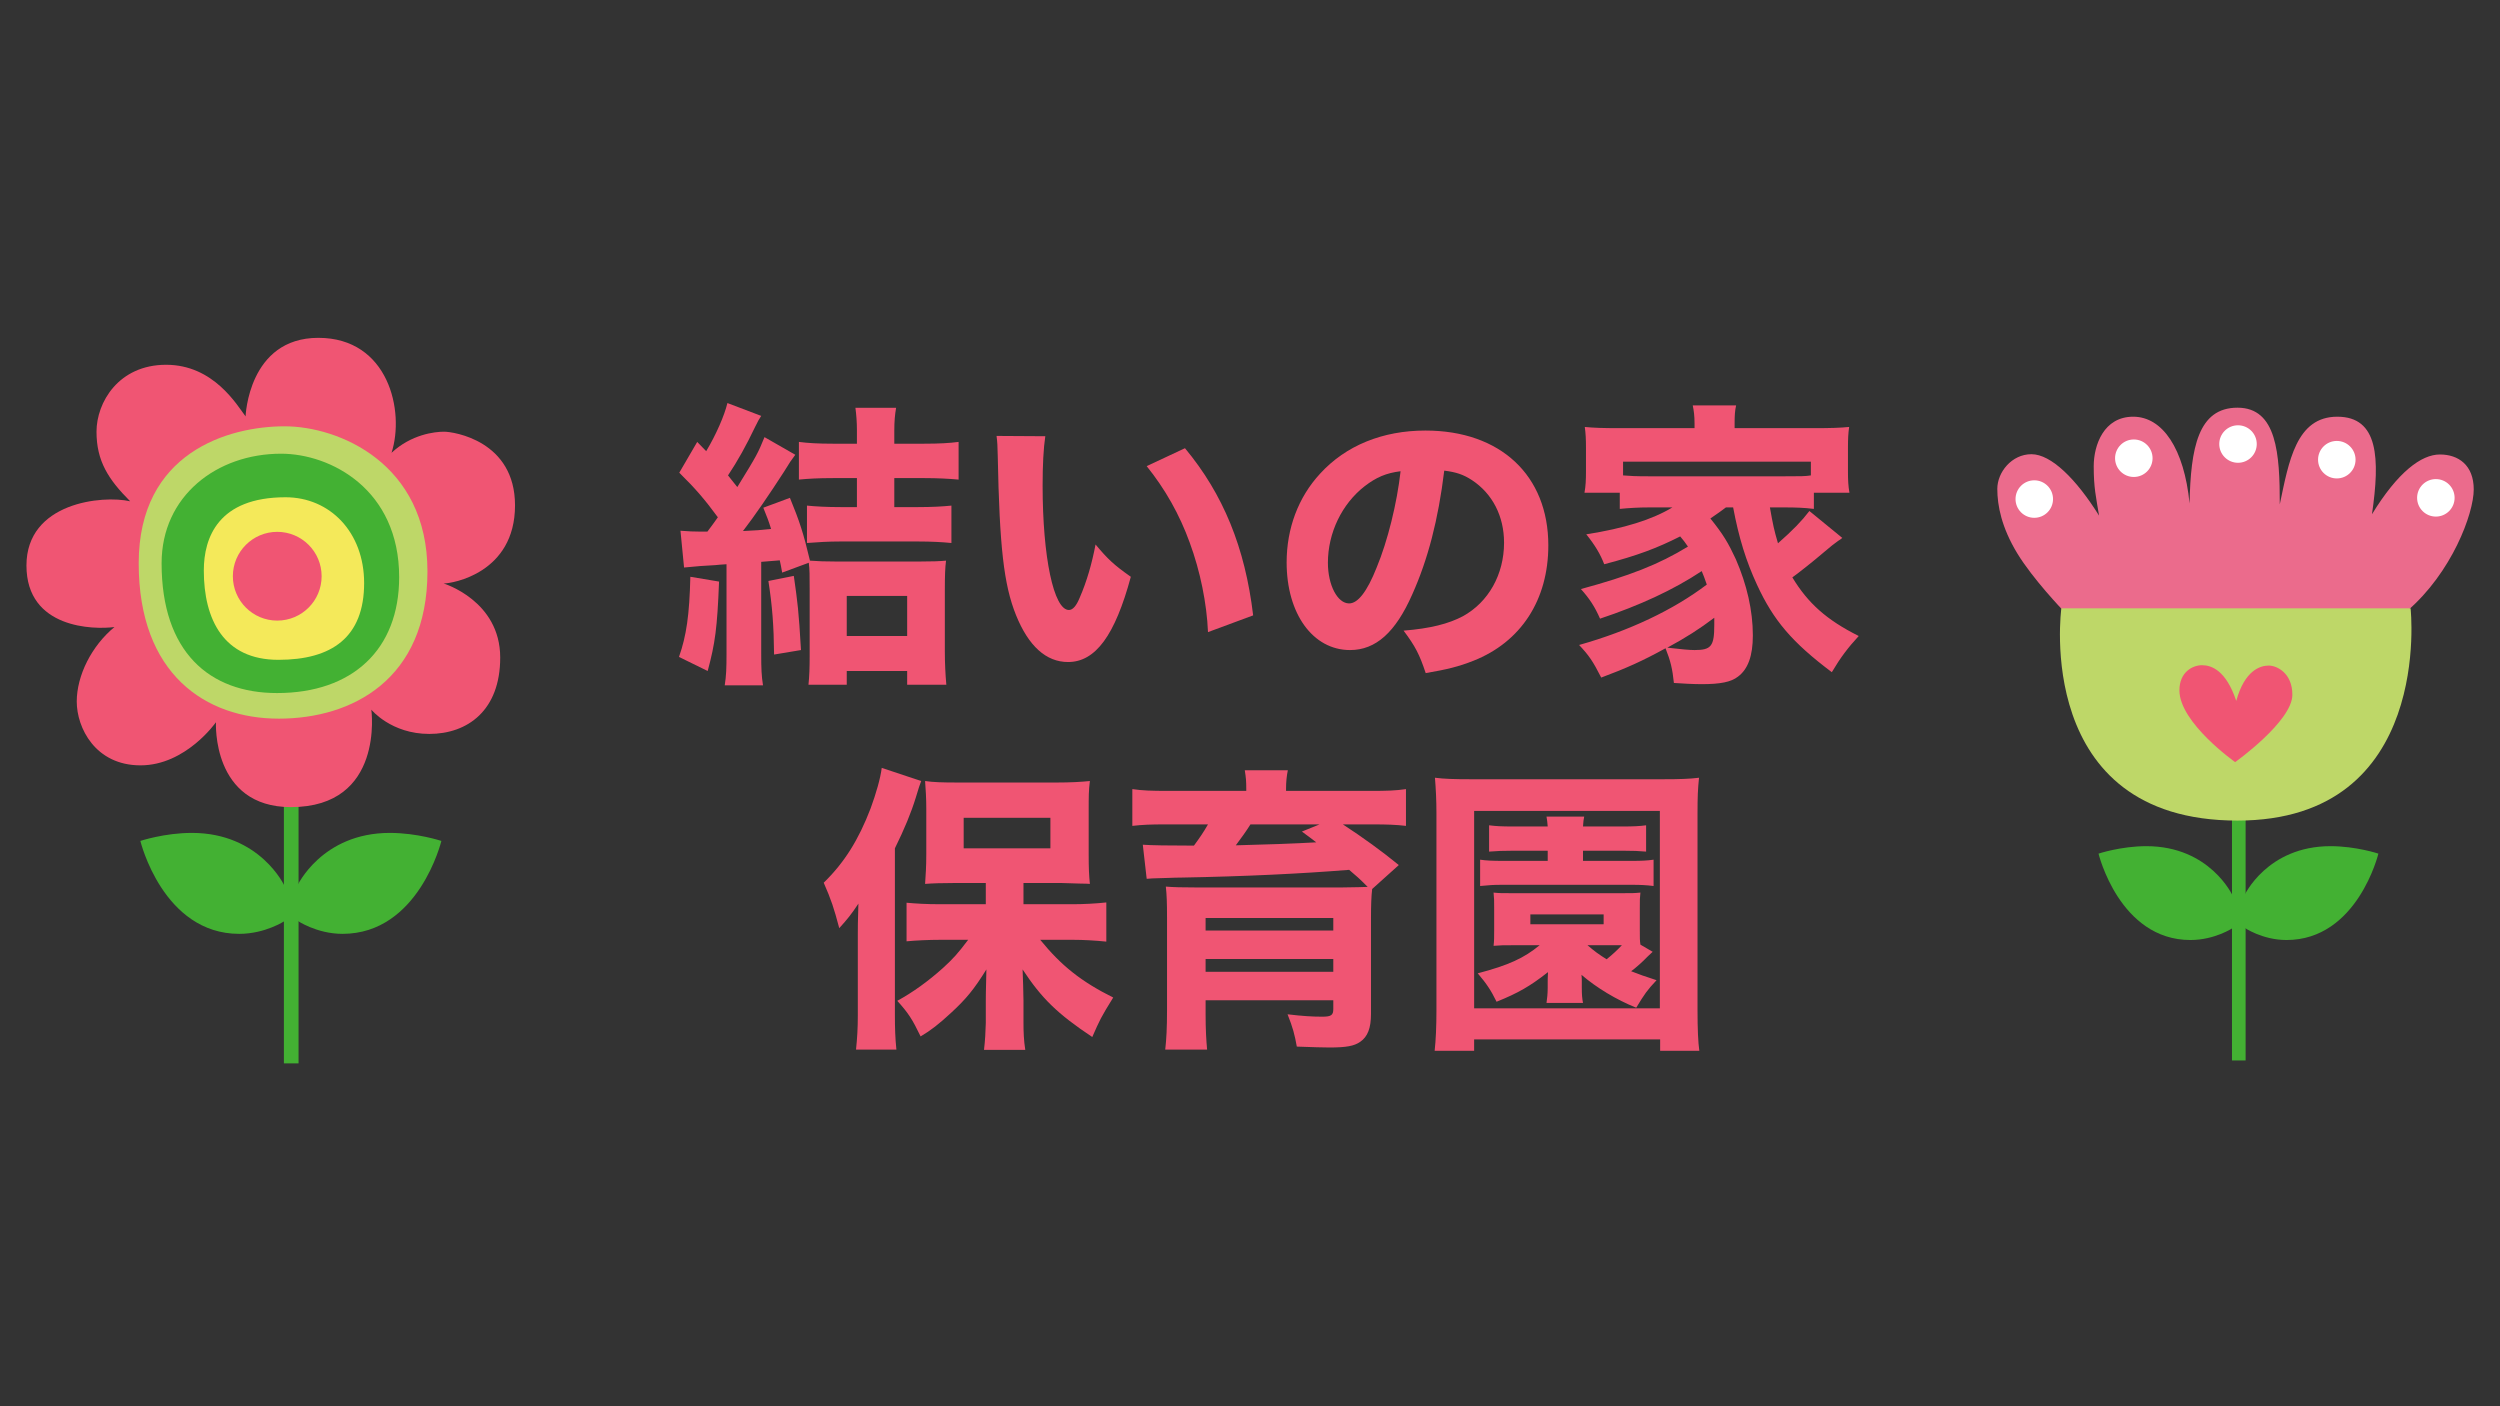
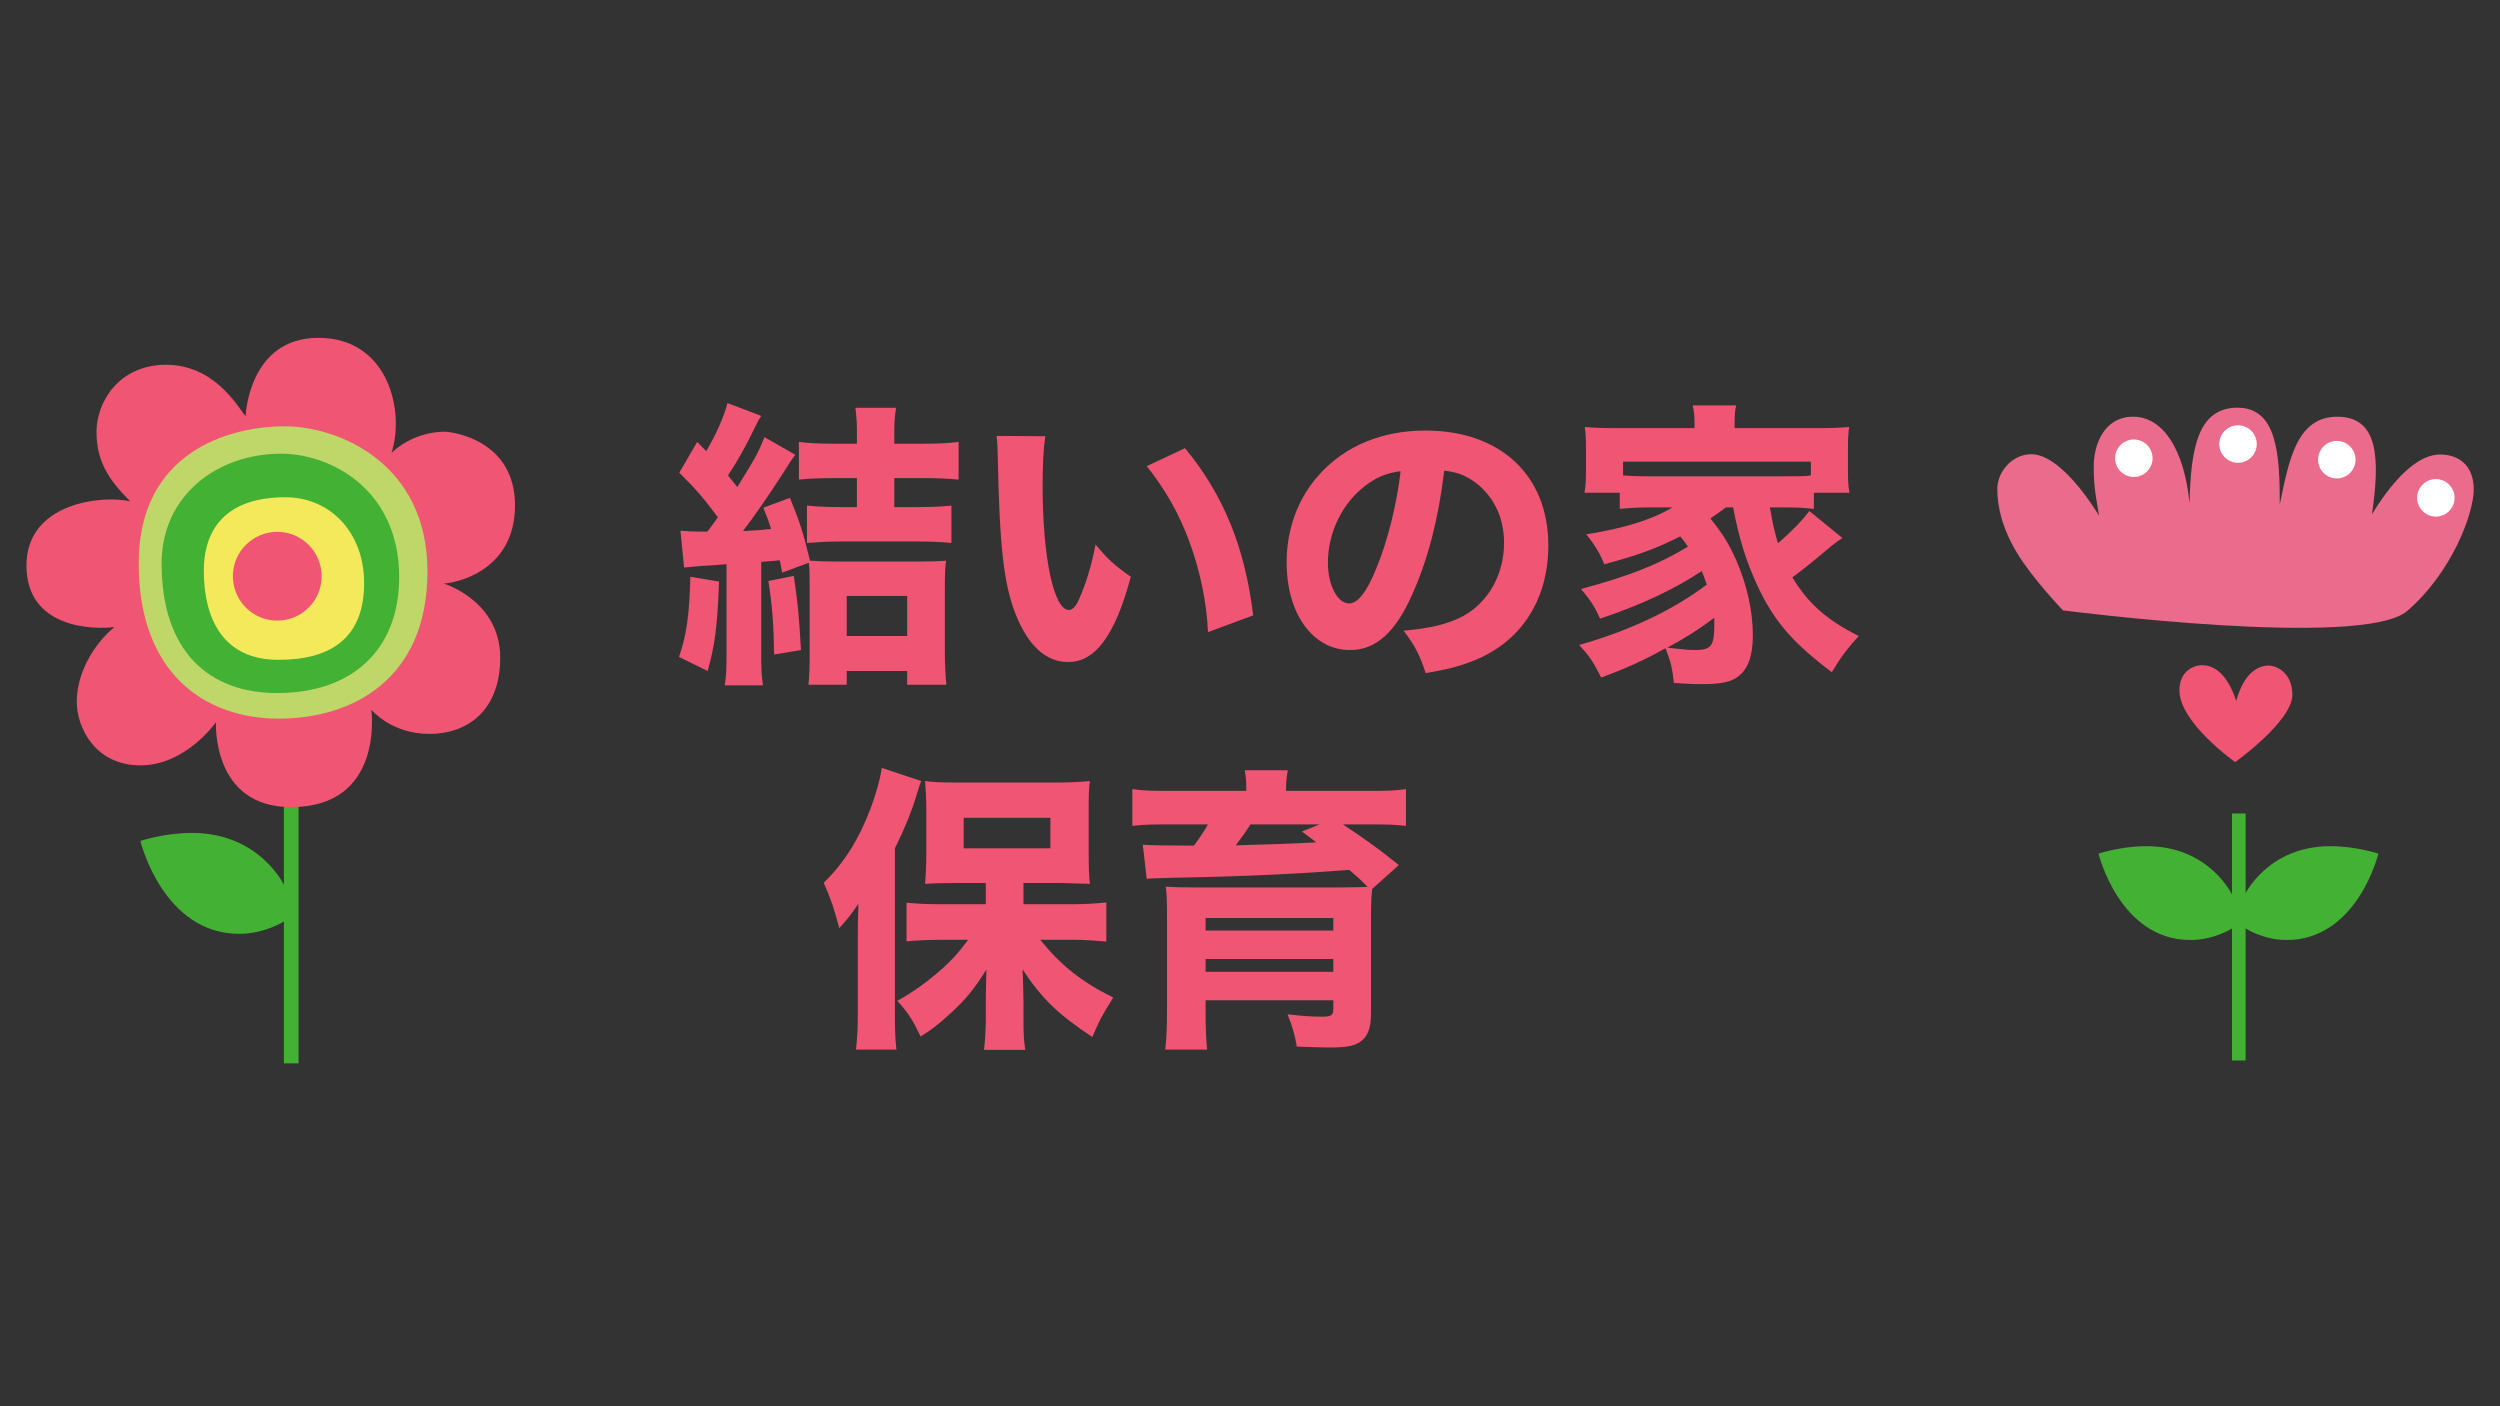
<svg xmlns="http://www.w3.org/2000/svg" id="uuid-1cf6d772-a257-4055-ab83-f997eb5f6ca6" width="418" height="235.125" viewBox="0 0 418 235.125">
  <rect x="0" y="0" width="418" height="235.125" fill="#333333" stroke="none" />
  <defs>
    <style>.uuid-75734b6a-0ad7-4e9e-8775-0a58a8bcdca2{fill:#fff;}.uuid-cf067a7d-7277-44f7-b04b-9b50ff175640{fill:#f4e95a;}.uuid-afda9305-ed9c-4d6a-9bc9-77034f5c4536{fill:#f05573;}.uuid-8c7b334e-8def-4250-8e1a-48105df8458c{fill:#bed768;}.uuid-084803a4-6eed-4faf-993a-76d12bcfc3c8{fill:#eb6b8c;}.uuid-893e8cdf-ff86-4989-95c4-d8ed26da03e1{fill:#43b133;}</style>
  </defs>
  <path class="uuid-afda9305-ed9c-4d6a-9bc9-77034f5c4536" d="M120.225,97.24c-.3,7.75-.65,10.301-1.9,14.951l-4.8-2.351c1.25-3.55,1.75-7.051,1.9-13.4l4.8.8ZM113.775,88.739c1.45.101,2.05.15,3.5.15h1q.95-1.25,1.75-2.4c-2.2-3-3.8-4.85-6.45-7.451l3-5.15,1.5,1.55c1.65-2.75,3.05-5.95,3.55-8.05l5.65,2.15c-.35.55-.55.85-1,1.8-1.5,3.15-2.95,5.75-4.55,8.15q.95,1.201,1.55,1.951c3.3-5.351,3.45-5.651,4.55-8.351l5.15,2.95c-.7.95-.9,1.2-1.9,2.85-2.35,3.65-4.95,7.451-6.85,9.901,2.2-.101,2.9-.15,4.7-.351-.4-1.3-.65-1.95-1.3-3.55l4.45-1.65c1.6,3.9,2.25,5.851,3.351,10.501,1.25.1,2.6.149,4.5.149h13.701c2.2,0,3.5-.05,4.55-.149-.15,1.149-.2,2.5-.2,4.85v10.351c0,2.001.1,3.9.25,5.551h-6.55v-2.3h-10.101v2.3h-6.4c.15-1.4.2-2.9.2-4.9v-11.001c0-2.55,0-3.35-.15-4.5l-4.45,1.65c-.15-1-.25-1.3-.4-2.05q-1.55.149-3.101.25v15.301c0,2.649.05,3.75.3,5.35h-6.4c.25-1.6.3-2.8.3-5.4v-14.851c-.8.05-1.5.101-1.9.15q-2.3.1-5.2.399l-.6-6.15ZM132.726,96.289c.65,4.601.8,5.65,1.2,12.4l-4.5.751c-.05-4.9-.3-8.101-.95-12.301l4.25-.851ZM139.276,79.938c-2.5,0-4.15.1-5.7.25v-6.3c1.55.2,3.2.3,5.75.3h3.95v-2.3c0-1.35-.1-2.55-.25-3.7h6.801c-.2,1.15-.3,2.3-.3,3.8v2.2h5c2.55,0,4.2-.1,5.75-.3v6.3c-1.65-.15-3.55-.25-5.75-.25h-5v4.85h4c2.25,0,4.1-.1,5.55-.25v6.251c-1.55-.15-3.351-.25-5.451-.25h-13.25c-1.8,0-3.6.1-5.451.25v-6.251c1.5.15,3.351.25,5.601.25h2.75v-4.85h-4ZM141.576,106.34h10.101v-6.7h-10.101v6.7Z" />
  <path class="uuid-afda9305-ed9c-4d6a-9bc9-77034f5c4536" d="M174.775,72.938c-.3,1.95-.45,4.8-.45,8.251,0,11.95,1.85,20.801,4.4,20.801.65,0,1.25-.7,1.8-2.05,1.2-2.75,2.05-5.75,2.65-8.9,2.05,2.45,3.05,3.4,5.9,5.4-2.65,9.801-5.9,14.251-10.5,14.251-3.65,0-6.601-2.65-8.701-7.851-2.05-5.101-2.75-11.451-3.05-26.602-.05-1.8-.05-2.2-.2-3.35l8.15.05ZM198.127,74.938c6.4,7.701,10.051,16.602,11.4,27.952l-7.55,2.8c-.2-4.8-1.3-10.2-3.05-14.95-1.7-4.701-4.1-8.951-7.2-12.801l6.4-3Z" />
  <path class="uuid-afda9305-ed9c-4d6a-9bc9-77034f5c4536" d="M236.126,99.39c-2.8,6.35-6.101,9.3-10.4,9.3-6.2,0-10.601-6.05-10.601-14.65,0-5.7,1.95-10.9,5.601-14.851,4.3-4.7,10.45-7.201,17.601-7.201,12.551,0,20.552,7.5,20.552,19.201,0,9.101-4.551,16.151-12.551,19.302-2.4.95-4.4,1.45-7.951,2.05-1.05-3.15-1.75-4.5-3.7-7.101,4.45-.35,7.551-1.149,9.9-2.399,4.301-2.351,6.9-7.001,6.9-12.301,0-4.451-1.949-8.201-5.35-10.451-1.45-.95-2.65-1.35-4.65-1.6-1,8.25-2.75,14.901-5.351,20.702ZM228.176,81.289c-3.801,2.95-6.15,7.801-6.15,12.801,0,3.75,1.6,6.801,3.55,6.801,1.45,0,3-1.95,4.601-6.001,1.85-4.45,3.4-10.75,4-16.101-2.4.3-4.05,1-6,2.5Z" />
  <path class="uuid-afda9305-ed9c-4d6a-9bc9-77034f5c4536" d="M288.576,84.839c-.85.649-1.3.949-2.6,1.85,2.149,2.65,3.05,4.2,4.25,6.801,1.85,4.25,2.85,8.601,2.85,12.751,0,3.399-.8,5.649-2.5,6.9-1.149.899-2.95,1.25-6.05,1.25-1.351,0-3.301-.101-4.65-.2-.25-2.4-.551-3.65-1.4-5.801-3.8,2.101-6.601,3.351-10.751,4.9-1.399-2.75-2.05-3.7-3.7-5.45,8.351-2.351,15.751-5.851,21.352-10.101-.4-1.15-.55-1.55-.85-2.25-4.751,3.15-10.401,5.75-17.001,7.95-.851-1.95-1.751-3.35-3.2-4.95,8.1-2.2,13-4.101,17.9-7.101-.55-.8-.75-1.05-1.3-1.7-3.851,1.95-7.15,3.2-12.701,4.65-.649-1.7-1.55-3.2-3-5,6.351-1,11.001-2.45,14.401-4.5h-3.851c-1.85,0-3.4.1-4.95.25v-2.7h-5.9c.2-1.15.25-2.001.25-3.651v-3.8c0-1.55-.05-2.5-.2-3.55,1.5.15,3.101.2,5.751.2h12.601v-.8c0-1.2-.101-2.05-.3-3h7.25c-.2.9-.25,1.7-.25,2.95v.85h13.351c2.7,0,4.25-.05,5.801-.2-.15,1.05-.2,1.9-.2,3.55v3.85c0,1.5.05,2.5.25,3.601h-5.95v2.7c-1.601-.2-3.051-.25-4.95-.25h-2.4c.5,2.85.7,3.8,1.35,6,2.551-2.25,3.95-3.7,5.251-5.4l5.5,4.5c-.25.2-.35.301-.7.5-.8.601-1.05.75-2.5,2-1.45,1.251-4.351,3.551-5.15,4.101,2.601,4.301,5.7,7.101,11.101,9.801-1.8,1.95-3.05,3.601-4.5,6.05-6.65-5-9.751-8.65-12.501-14.601-1.85-4-3.05-7.9-4-12.95h-1.2ZM302.778,77.188h-31.402v2.3c1.2.1,2.051.15,4.4.15h22.552c2.8,0,3.45,0,4.45-.15v-2.3ZM278.776,108.29q3.351.399,4.551.399c2.8,0,3.3-.649,3.3-4.2v-1.199c-2.45,1.85-4.7,3.3-7.851,5Z" />
  <path class="uuid-afda9305-ed9c-4d6a-9bc9-77034f5c4536" d="M143.425,156.339c0-1.2,0-2.2.1-5.25-1.15,1.75-1.85,2.6-3.2,4.101-.9-3.4-1.35-4.751-2.6-7.601,3.45-3.351,5.851-7.201,7.851-12.451.9-2.45,1.65-5.05,1.85-6.75l6.601,2.2c-.3.75-.35.949-.9,2.75-.8,2.6-1.9,5.25-3.5,8.5v27.902c0,2.1.05,3.8.25,5.75h-6.75c.2-2,.3-3.45.3-5.801v-13.351ZM164.826,147.639h-5.2c-2.1,0-3.7.05-4.95.149.1-1.5.2-2.85.2-4.95v-7.6c0-1.95-.1-3.15-.2-4.65,1.4.199,2.75.25,5.5.25h16.501c2.35,0,4.05-.101,5.55-.25-.2,1.6-.2,2.5-.2,5.05v7.251c0,2.2.05,3.399.2,4.899q-.55-.05-1.5-.05l-3.3-.1h-6.301v3.55h8.151c1.8,0,3.9-.1,5.7-.3v6.551c-1.95-.2-3.9-.301-5.5-.301h-5.55c3.5,4.301,6.8,6.951,12.201,9.651-2.1,3.399-2.2,3.65-3.5,6.6-5.851-3.899-8.451-6.45-11.651-11.3.05,1.3.15,4,.15,5.25v3.7c0,1.5.05,2.9.3,4.5h-6.9c.2-1.7.25-2.95.3-4.5v-3.75c0-.05,0-1.75.1-5.2-2.05,3.3-3.35,4.899-5.9,7.25-2.05,1.9-3.4,2.95-5.1,3.95-1.4-2.9-2.05-3.9-3.9-5.95,2.65-1.45,5.2-3.3,7.65-5.5,1.75-1.601,2.5-2.45,4.2-4.701h-4.65c-1.95,0-4.05.101-5.65.25v-6.45c1.65.15,3.3.25,5.65.25h7.6v-3.55ZM161.126,141.838h14.501v-5.1h-14.501v5.1Z" />
  <path class="uuid-afda9305-ed9c-4d6a-9bc9-77034f5c4536" d="M208.376,131.888c0-1.3-.05-1.851-.25-3.101h7.201c-.2.95-.3,2-.3,3.101v.35h14.101c2.851,0,4.25-.05,5.95-.3v6.15c-1.649-.2-3.3-.25-5.45-.25h-5.1c3.3,2.15,6.55,4.5,9.351,6.801l-4.451,4c-.149,1.2-.199,2.851-.199,5v15.901c0,2.35-.551,3.8-1.801,4.65-1,.7-2.3.95-5.15.95-1.35,0-2.399-.051-5.45-.15-.35-1.95-.649-3.15-1.55-5.4,2.5.3,4.15.4,5.801.4,1.5,0,1.85-.25,1.85-1.301v-1.449h-21.352v2.449c0,2.351.1,4.15.25,5.801h-7c.2-1.75.3-3.65.3-6.601v-15.451c0-2.55-.05-3.85-.2-5.2,1.15.101,2.65.15,5.6.15h23.502q3.8-.05,4.649-.1c-1.5-1.501-1.75-1.7-3.1-2.851-8.101.65-17.352,1.1-28.302,1.3-.25,0-.95,0-1.95.05q-.65,0-1.7.051c-.6,0-1.3.05-1.9.1l-.65-5.7q2.1.149,8.551.149c.95-1.3,1.55-2.149,2.35-3.55h-7.101c-2.45,0-3.8.05-5.55.25v-6.15c1.7.25,3.15.3,6.05.3h13.001v-.35ZM222.927,153.49h-21.352v2.1h21.352v-2.1ZM201.575,162.49h21.352v-2.15h-21.352v2.15ZM209.076,137.838c-.65,1.05-1.551,2.3-2.45,3.5,4.401-.1,10.051-.3,13.451-.5-.899-.7-1.25-.95-2.399-1.8l2.95-1.2h-11.551Z" />
-   <path class="uuid-afda9305-ed9c-4d6a-9bc9-77034f5c4536" d="M277.577,175.691v-1.9h-31.102v1.9h-6.601c.2-1.8.3-4.15.3-6.751v-32.951c0-2.2-.1-4.101-.25-5.951,1.55.2,3.3.25,5.851.25h32.452c2.55,0,4.25-.05,5.85-.25-.199,1.95-.25,3.2-.25,5.951v32.951c0,3.051.101,5.4.301,6.751h-6.551ZM246.476,168.59h31.052v-33.002h-31.052v33.002ZM276.327,159.14q-.3.25-.851.8c-.8.85-2.05,1.95-2.75,2.45,1.4.55,2.101.8,4.25,1.5-1.6,1.7-2,2.3-3.399,4.601-3.351-1.351-6.65-3.351-9.15-5.501.05.55.05.8.05,1.101v1.05c0,1.1.05,1.75.2,2.55h-6.101c.1-.649.2-1.55.2-2.55v-1c0-.4,0-.601.05-1.601-3,2.351-5.001,3.501-8.601,4.951-.9-1.851-1.65-3.001-3.15-4.751,5.15-1.35,7.751-2.55,10.351-4.7h-4.45c-1.601,0-2.101,0-3.25.101.1-.851.1-1.351.1-2.65v-3.551c0-1.3,0-1.75-.1-2.7.95.101,1.35.101,3.25.101h18.051c1.851,0,2.25,0,3.251-.101-.101.95-.101,1.051-.101,2.7v3.551c0,1.5,0,1.7.101,2.45l2.05,1.2ZM253.126,142.239c-2.001,0-2.751.05-4.15.15v-4.4c1.2.149,1.95.199,4.2.199h5.601c-.051-.75-.101-1-.2-1.649h6.3c-.1.5-.149.8-.199,1.649h6.55c1.9,0,2.9-.05,4-.199v4.4c-1.149-.101-2.1-.15-4-.15h-6.55v1.7h8.05c1.851,0,2.7-.05,3.75-.2v4.4c-1.199-.15-2.199-.2-3.6-.2h-21.651c-1.5,0-2.25.05-3.75.2v-4.4c1,.15,2.05.2,3.899.2h7.401v-1.7h-5.65ZM255.876,154.539h12.251v-1.65h-12.251v1.65ZM265.427,158.039c1.1.95,1.899,1.55,3.2,2.351,1-.801,1.85-1.601,2.55-2.351h-5.75Z" />
  <rect class="uuid-893e8cdf-ff86-4989-95c4-d8ed26da03e1" x="47.468" y="133.381" width="2.451" height="44.416" />
-   <path class="uuid-893e8cdf-ff86-4989-95c4-d8ed26da03e1" d="M49.693,148.132s4.068-8.871,15.493-8.871c4.587,0,8.612,1.342,8.612,1.342,0,0-3.765,15.536-16.531,15.536-4.371,0-7.616-2.25-7.616-2.25" />
  <path class="uuid-893e8cdf-ff86-4989-95c4-d8ed26da03e1" d="M47.573,148.132s-4.068-8.871-15.493-8.871c-4.587,0-8.612,1.342-8.612,1.342,0,0,3.765,15.536,16.531,15.536,4.371,0,7.616-2.164,7.616-2.164" />
  <path class="uuid-afda9305-ed9c-4d6a-9bc9-77034f5c4536" d="M41.061,69.627s.451-13.14,12.164-13.14,14.491,12.239,12.239,19.222c3.304-3.078,7.208-3.529,8.785-3.529s11.863,1.502,11.863,12.314c0,11.338-10.512,13.065-11.938,13.065,0,0,9.461,2.853,9.461,12.389,0,8.86-5.481,12.764-11.863,12.764s-9.686-4.055-9.686-4.055c0,0,2.253,16.293-13.44,16.293-13.29,0-12.539-14.191-12.539-14.191,0,0-5.031,7.208-12.614,7.208s-10.662-6.307-10.662-10.662,2.478-9.31,6.307-12.464c-3.454.451-14.716.3-14.716-10.287s12.764-11.788,17.344-10.737c-3.679-3.679-5.631-6.758-5.631-11.638s3.679-11.188,11.638-11.188,11.863,6.758,13.29,8.635Z" />
  <path class="uuid-8c7b334e-8def-4250-8e1a-48105df8458c" d="M47.593,71.279c9.01,0,23.877,6.157,23.877,24.252s-12.614,24.628-24.853,24.628-23.426-7.433-23.426-25.979,15.017-22.901,24.402-22.901Z" />
  <path class="uuid-893e8cdf-ff86-4989-95c4-d8ed26da03e1" d="M46.993,75.859c8.259,0,19.747,5.932,19.747,20.648,0,12.089-7.809,19.372-20.423,19.372-11.338,0-19.297-6.908-19.297-21.699,0-11.263,9.235-18.321,19.972-18.321Z" />
  <path class="uuid-cf067a7d-7277-44f7-b04b-9b50ff175640" d="M34.078,95.381c0-5.481,2.403-12.239,13.665-12.239,7.433,0,13.14,5.857,13.14,14.341,0,9.085-5.406,12.839-14.341,12.839-9.16,0-12.464-6.758-12.464-14.942Z" />
  <circle class="uuid-afda9305-ed9c-4d6a-9bc9-77034f5c4536" cx="46.355" cy="96.344" r="7.42" />
  <rect class="uuid-893e8cdf-ff86-4989-95c4-d8ed26da03e1" x="373.187" y="136.014" width="2.278" height="41.294" />
  <path class="uuid-893e8cdf-ff86-4989-95c4-d8ed26da03e1" d="M375.256,149.728s3.782-8.248,14.404-8.248c4.265,0,8.006,1.247,8.006,1.247,0,0-3.5,14.444-15.369,14.444-4.064,0-7.081-2.092-7.081-2.092" />
  <path class="uuid-893e8cdf-ff86-4989-95c4-d8ed26da03e1" d="M373.284,149.728s-3.782-8.248-14.404-8.248c-4.265,0-8.006,1.247-8.006,1.247,0,0,3.5,14.444,15.369,14.444,4.064,0,7.081-2.012,7.081-2.012" />
  <path class="uuid-084803a4-6eed-4faf-993a-76d12bcfc3c8" d="M344.933,102.056s-4.996-5.185-7.636-9.521c-2.64-4.336-3.347-8.013-3.347-10.794s2.404-5.798,5.703-5.798,7.494,4.148,11.312,10.275c-.518-3.158-.896-4.666-.896-8.249s1.697-8.296,6.599-8.296,8.531,5.326,9.427,14.518c.189-9.286,1.414-16.026,8.013-16.026s7.07,7.73,7.07,16.167c1.508-7.165,2.734-14.659,9.616-14.659s7.165,6.929,5.798,16.309c4.336-7.07,8.249-9.993,11.36-9.993s5.656,1.791,5.656,5.845-3.677,13.905-11.124,20.315c-7.447,6.41-57.552-.094-57.552-.094Z" />
-   <path class="uuid-8c7b334e-8def-4250-8e1a-48105df8458c" d="M344.657,101.708h58.393s3.926,35.494-28.951,35.494c-34.283,0-29.442-35.494-29.442-35.494Z" />
  <path class="uuid-afda9305-ed9c-4d6a-9bc9-77034f5c4536" d="M373.718,127.426s-9.32-6.579-9.32-12.001c0-3.046,2.193-4.203,3.777-4.203s4.021.853,5.726,5.97c1.401-5.117,4.021-5.909,5.422-5.909s3.96,1.279,3.96,4.873c0,4.447-9.564,11.27-9.564,11.27Z" />
-   <circle class="uuid-75734b6a-0ad7-4e9e-8775-0a58a8bcdca2" cx="340.131" cy="83.443" r="3.135" />
  <circle class="uuid-75734b6a-0ad7-4e9e-8775-0a58a8bcdca2" cx="356.774" cy="76.614" r="3.135" />
  <circle class="uuid-75734b6a-0ad7-4e9e-8775-0a58a8bcdca2" cx="374.194" cy="74.243" r="3.135" />
  <circle class="uuid-75734b6a-0ad7-4e9e-8775-0a58a8bcdca2" cx="390.714" cy="76.86" r="3.135" />
  <circle class="uuid-75734b6a-0ad7-4e9e-8775-0a58a8bcdca2" cx="407.275" cy="83.239" r="3.135" />
</svg>